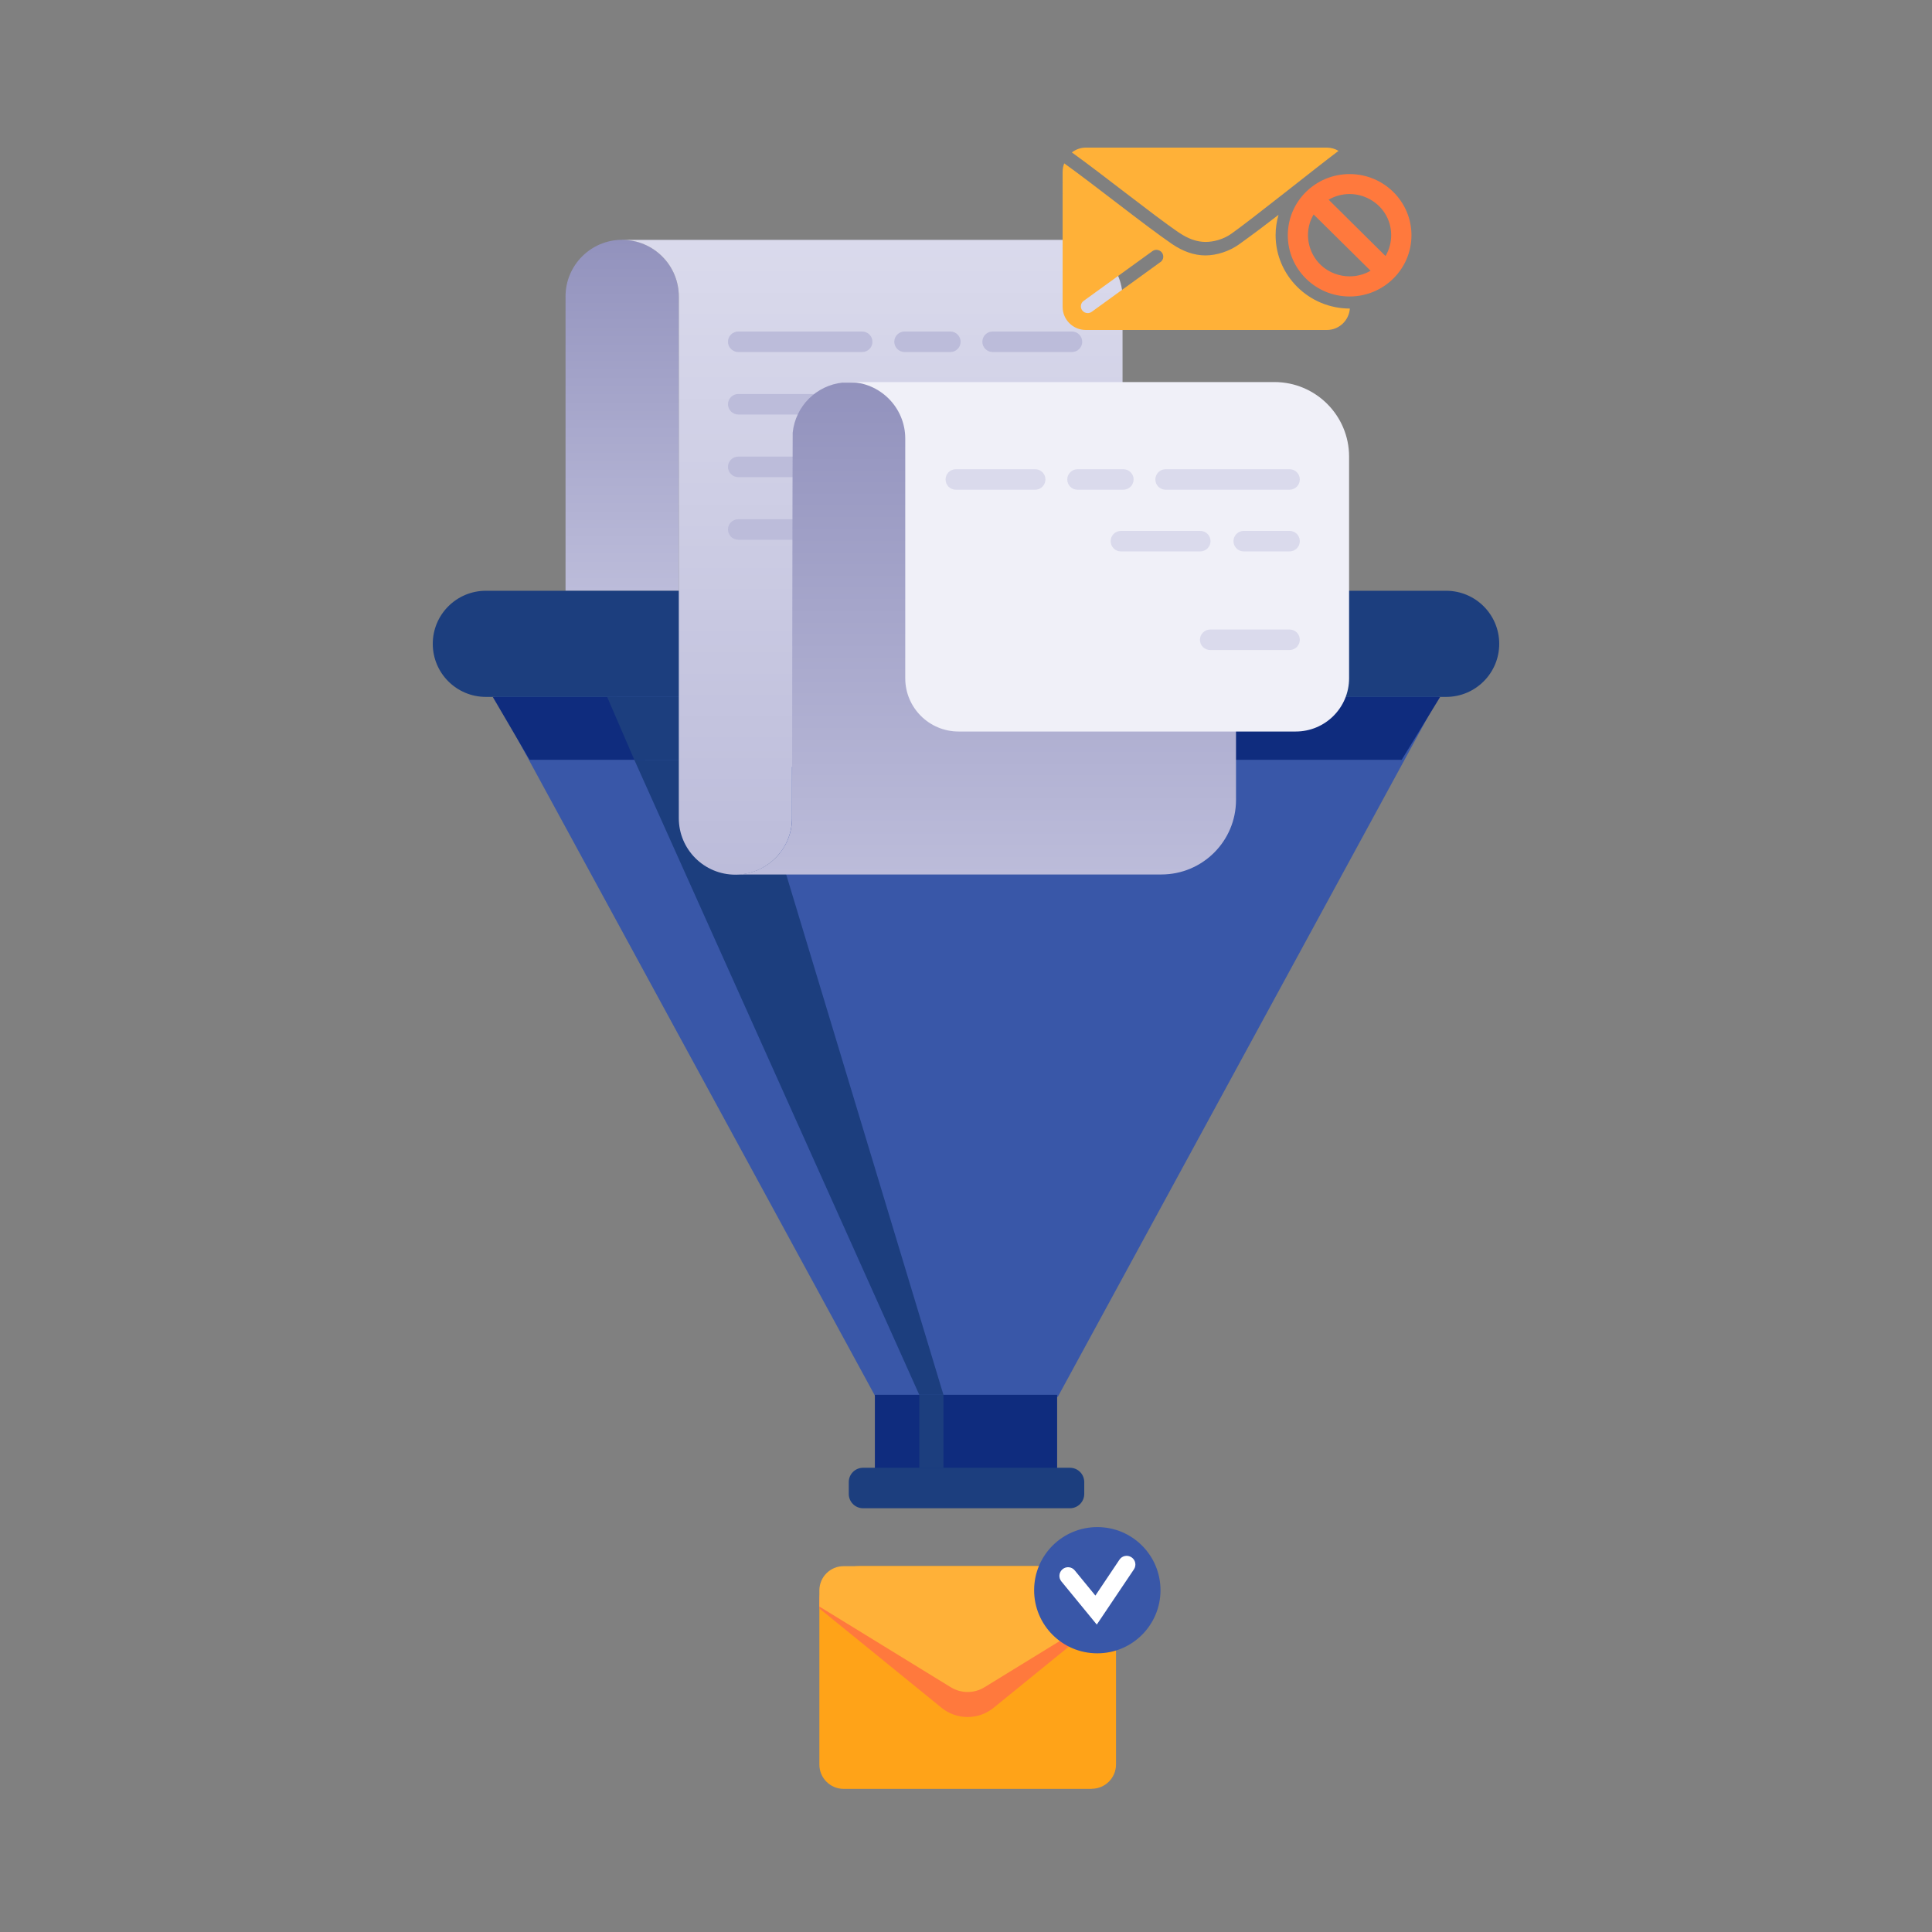
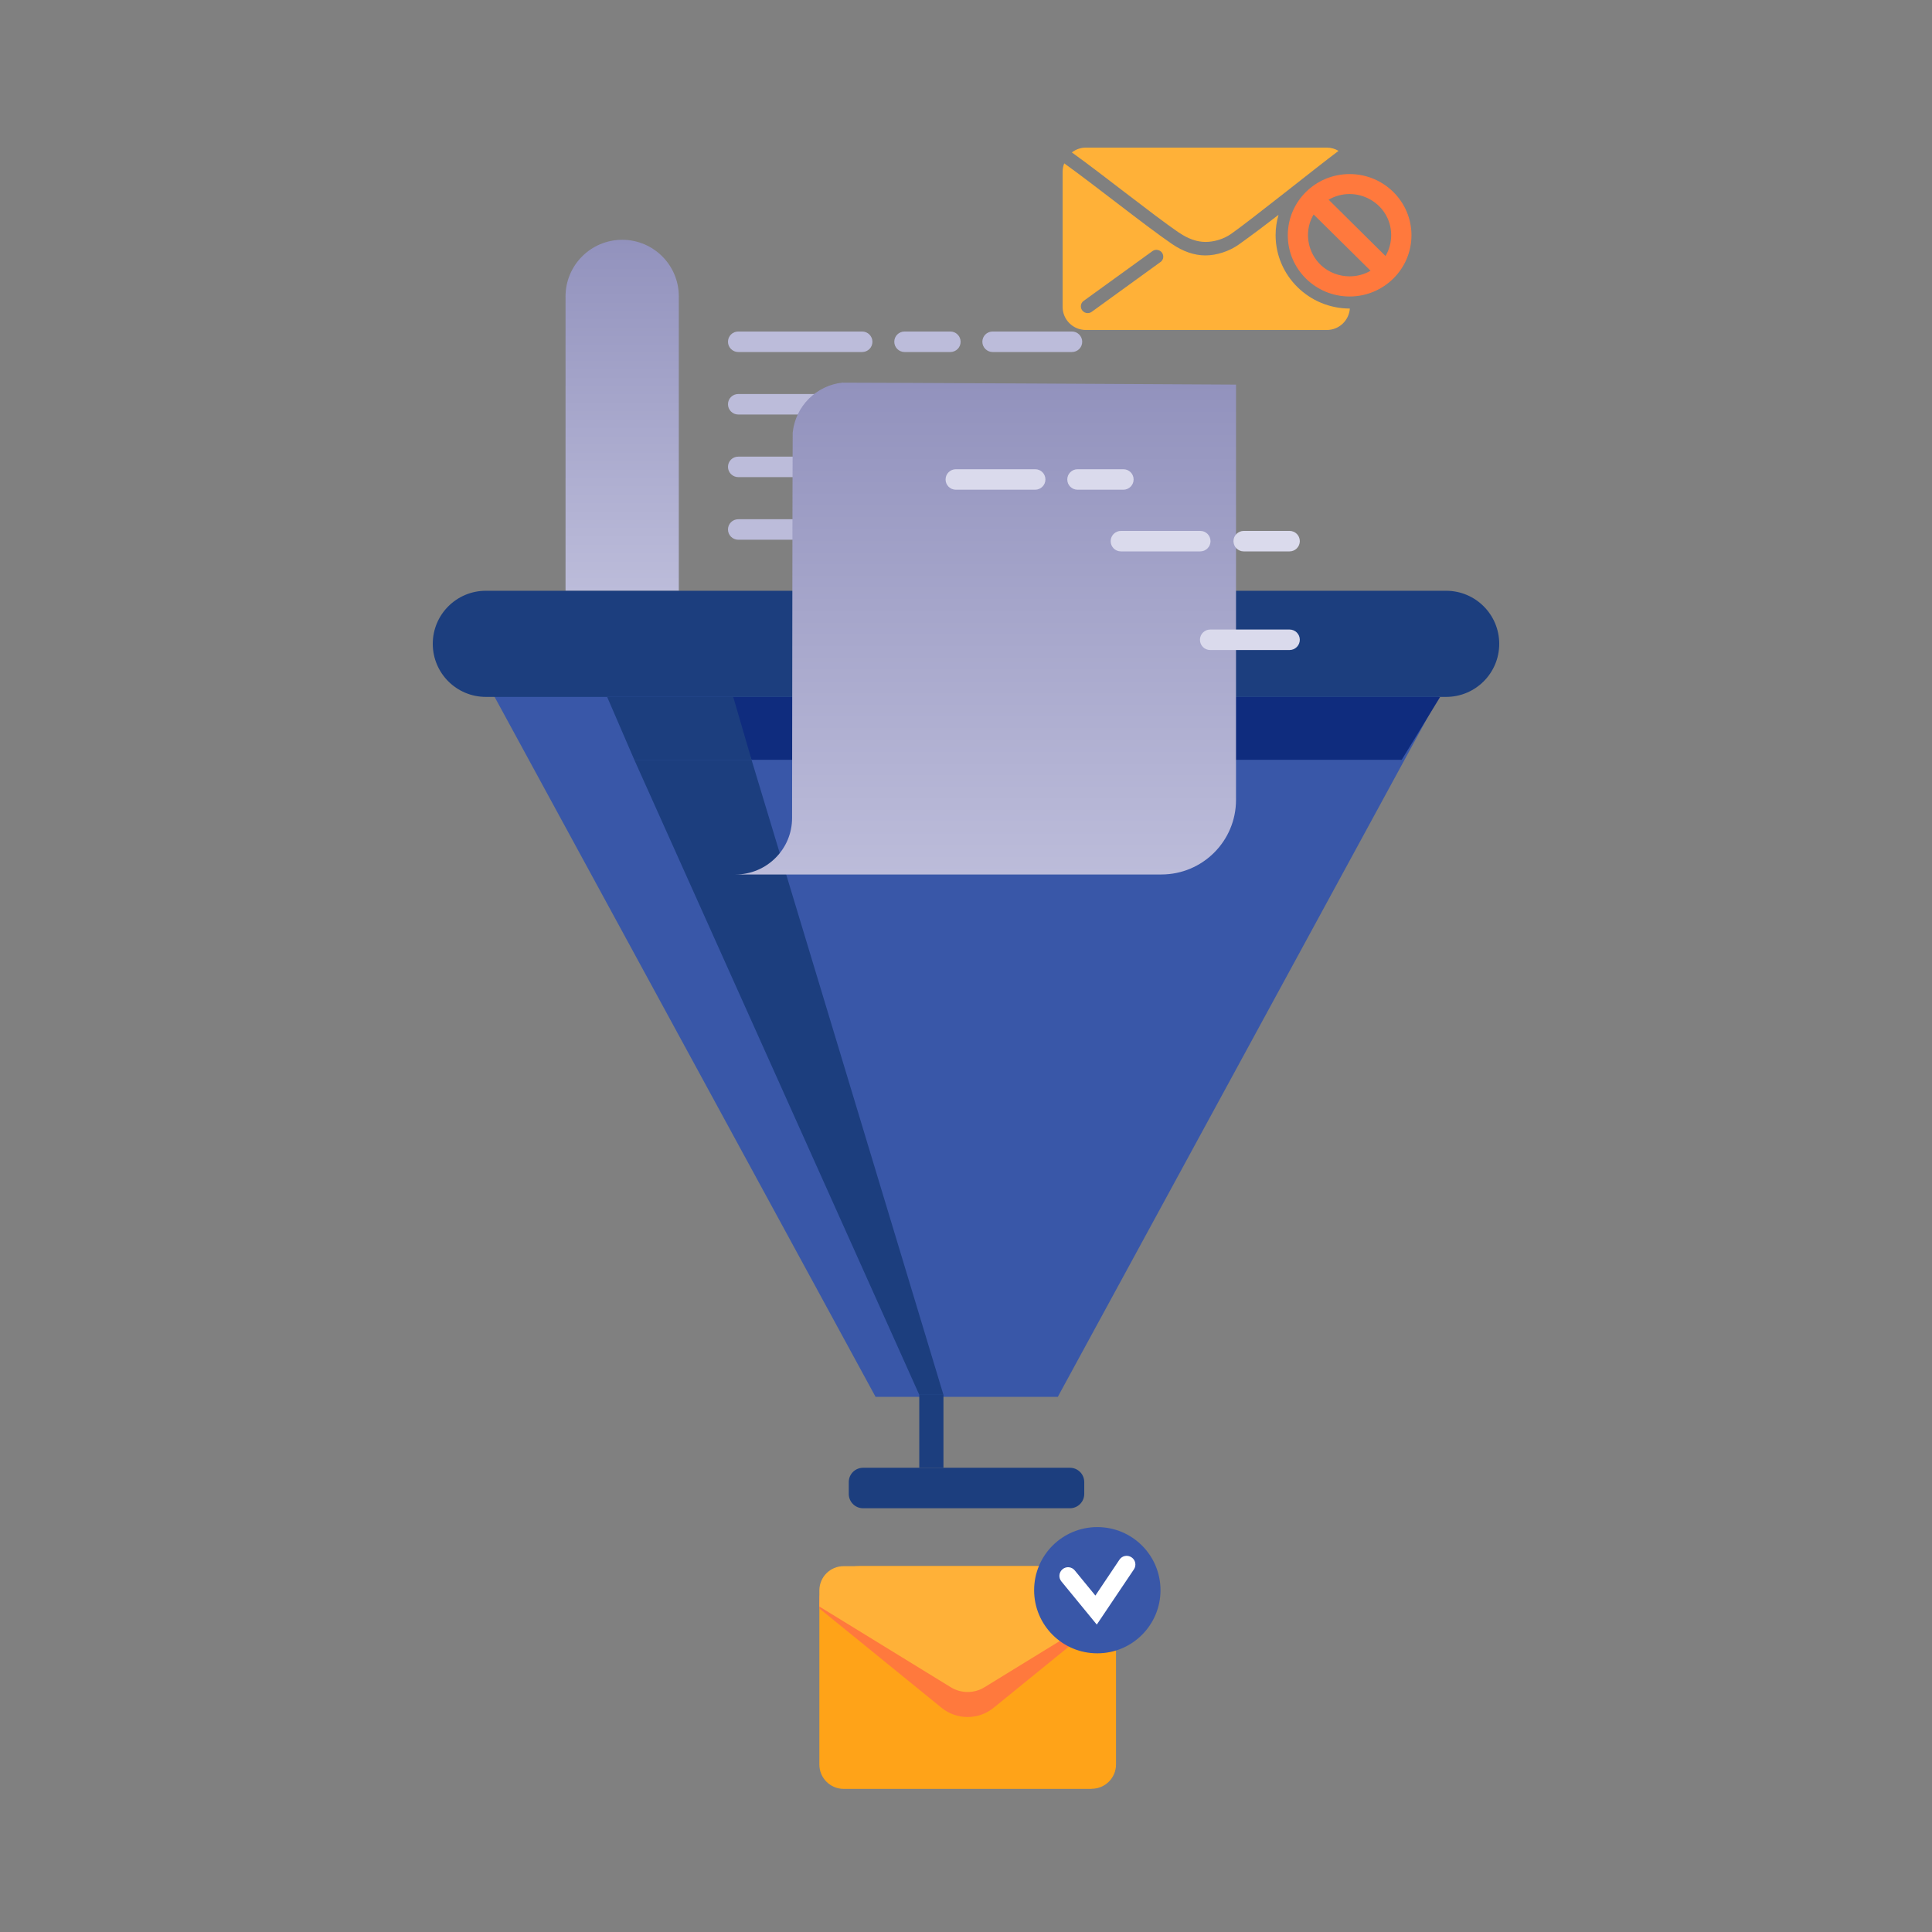
<svg xmlns="http://www.w3.org/2000/svg" width="250" height="250" viewBox="0 0 250 250" fill="none">
  <rect x="0" y="0" width="250" height="250" fill="#808080" stroke="none" />
  <path d="M87.838 38.356V76.459H73.181V38.356C73.181 34.312 76.467 31.029 80.516 31.029C84.564 31.029 87.838 34.312 87.838 38.343V38.356Z" fill="url(#paint0_linear_670_869)" />
  <path d="M188.62 85.691L136.88 180.751H113.297L61.557 85.691H188.62Z" fill="#3957A8" />
  <path d="M187.125 90.179H62.875C59.076 90.179 56 87.107 56 83.312C56 79.518 59.076 76.445 62.875 76.445H187.125C190.924 76.445 194 79.518 194 83.312C194 87.107 190.924 90.179 187.125 90.179Z" fill="#1C3E7E" />
-   <path d="M136.792 180.486H113.209V192.54H136.792V180.486Z" fill="#0F2C7E" />
+   <path d="M136.792 180.486V192.54H136.792V180.486Z" fill="#0F2C7E" />
  <path d="M138.448 189.928H111.684C110.66 189.928 109.83 190.757 109.83 191.779V193.315C109.83 194.338 110.66 195.167 111.684 195.167H138.448C139.471 195.167 140.301 194.338 140.301 193.315V191.779C140.301 190.757 139.471 189.928 138.448 189.928Z" fill="#1C3E7E" />
  <path d="M118.953 180.487H122.081L97.25 98.32H82.08L118.953 180.487Z" fill="#1C3E7E" />
  <path d="M186.349 90.193H93.95L97.25 98.321H181.38L186.349 90.193Z" fill="#0F2C7E" />
-   <path d="M63.769 90.193L68.527 98.321H83.46L79.951 90.193H63.769Z" fill="#0F2C7E" />
  <path d="M78.57 90.193L82.08 98.321H97.25L94.884 90.193H78.57Z" fill="#1C3E7E" />
  <path d="M77.493 83.759H62.914C61.666 83.759 60.653 82.748 60.653 81.501C60.653 80.253 61.666 79.242 62.914 79.242H77.479C78.728 79.242 79.74 80.253 79.74 81.501C79.74 82.748 78.728 83.759 77.479 83.759H77.493Z" fill="#1C3E7E" />
  <path d="M110.08 83.759H85.971C84.722 83.759 83.71 82.748 83.71 81.501C83.71 80.253 84.722 79.242 85.971 79.242H110.08C111.328 79.242 112.341 80.253 112.341 81.501C112.341 82.748 111.328 83.759 110.08 83.759Z" fill="#1C3E7E" />
  <path d="M122.082 180.486H118.953V189.927H122.082V180.486Z" fill="#1C3E7E" />
  <path d="M141.256 231.48H109.168C107.433 231.48 106.026 230.062 106.026 228.342V207.885C106.026 205.01 108.379 202.646 111.271 202.646H139.166C142.045 202.646 144.411 204.997 144.411 207.885V228.328C144.411 230.062 142.991 231.466 141.269 231.466L141.256 231.48Z" fill="#FFA318" />
  <path d="M106.027 208.109V206.849C106.027 205.759 106.908 204.893 107.985 204.893H141.164C142.952 204.893 144.398 206.337 144.398 208.123L128.571 220.99C126.612 222.578 123.799 222.578 121.841 220.99L106.014 208.123L106.027 208.109Z" fill="#FF793D" />
  <path d="M106.026 207.886V205.798C106.026 204.065 107.433 202.66 109.168 202.66H141.256C142.991 202.66 144.398 204.065 144.398 205.798V207.886L127.401 218.324C126.06 219.151 124.364 219.151 123.023 218.324L106.026 207.886Z" fill="#FFB138" />
-   <path d="M145.27 38.619C145.27 34.431 141.865 31.043 137.685 31.043H80.516C84.564 31.043 87.838 34.325 87.838 38.369V105.87C87.838 109.914 91.111 113.183 95.16 113.183C99.208 113.183 102.482 109.901 102.482 105.87V99.226H145.257V38.619H145.27Z" fill="url(#paint1_linear_670_869)" />
  <path d="M111.565 45.551H95.528C94.805 45.551 94.2 44.96 94.2 44.225C94.2 43.489 94.792 42.898 95.528 42.898H111.565C112.288 42.898 112.893 43.489 112.893 44.225C112.893 44.96 112.301 45.551 111.565 45.551Z" fill="#BCBCDA" />
  <path d="M111.565 53.639H95.528C94.805 53.639 94.2 53.048 94.2 52.312C94.2 51.577 94.792 50.986 95.528 50.986H111.565C112.288 50.986 112.893 51.577 112.893 52.312C112.893 53.048 112.301 53.639 111.565 53.639Z" fill="#BCBCDA" />
  <path d="M111.565 61.74H95.528C94.805 61.74 94.2 61.149 94.2 60.414C94.2 59.679 94.792 59.088 95.528 59.088H111.565C112.288 59.088 112.893 59.679 112.893 60.414C112.893 61.149 112.301 61.74 111.565 61.74Z" fill="#BCBCDA" />
  <path d="M111.565 69.842H95.528C94.805 69.842 94.2 69.251 94.2 68.516C94.2 67.78 94.792 67.189 95.528 67.189H111.565C112.288 67.189 112.893 67.78 112.893 68.516C112.893 69.251 112.301 69.842 111.565 69.842Z" fill="#BCBCDA" />
  <path d="M122.976 45.551H117.047C116.324 45.551 115.72 44.96 115.72 44.225C115.72 43.489 116.311 42.898 117.047 42.898H122.976C123.699 42.898 124.304 43.489 124.304 44.225C124.304 44.96 123.712 45.551 122.976 45.551Z" fill="#BCBCDA" />
  <path d="M138.71 45.551H128.444C127.721 45.551 127.116 44.96 127.116 44.225C127.116 43.489 127.708 42.898 128.444 42.898H138.71C139.433 42.898 140.038 43.489 140.038 44.225C140.038 44.96 139.447 45.551 138.71 45.551Z" fill="#BCBCDA" />
  <path d="M109.067 49.504C105.623 49.858 102.929 52.563 102.574 55.99C102.547 56.148 102.495 105.844 102.495 105.844C102.495 109.888 99.209 113.157 95.173 113.157H150.278C155.615 113.157 159.94 108.838 159.94 103.507V49.767C159.94 49.767 109.238 49.491 109.081 49.517L109.067 49.504Z" fill="url(#paint2_linear_670_869)" />
-   <path d="M164.923 49.438H109.817C113.866 49.438 117.139 52.72 117.139 56.751V87.763C117.139 91.571 120.229 94.657 124.041 94.657H167.67C171.482 94.657 174.571 91.571 174.571 87.763V59.088C174.571 53.757 170.247 49.438 164.91 49.438H164.923Z" fill="#F0F0F8" />
-   <path d="M150.831 63.369H166.868C167.591 63.369 168.196 62.778 168.196 62.043C168.196 61.308 167.604 60.717 166.868 60.717H150.831C150.108 60.717 149.503 61.308 149.503 62.043C149.503 62.778 150.094 63.369 150.831 63.369Z" fill="#DADAEC" />
  <path d="M139.433 63.369H145.362C146.085 63.369 146.689 62.778 146.689 62.043C146.689 61.308 146.098 60.717 145.362 60.717H139.433C138.71 60.717 138.105 61.308 138.105 62.043C138.105 62.778 138.697 63.369 139.433 63.369Z" fill="#DADAEC" />
  <path d="M123.685 63.369H133.952C134.675 63.369 135.279 62.778 135.279 62.043C135.279 61.308 134.688 60.717 133.952 60.717H123.685C122.962 60.717 122.357 61.308 122.357 62.043C122.357 62.778 122.949 63.369 123.685 63.369Z" fill="#DADAEC" />
  <path d="M160.939 71.351H166.868C167.591 71.351 168.195 70.761 168.195 70.025C168.195 69.29 167.604 68.699 166.868 68.699H160.939C160.216 68.699 159.611 69.29 159.611 70.025C159.611 70.761 160.203 71.351 160.939 71.351Z" fill="#DADAEC" />
  <path d="M145.046 71.351H155.313C156.036 71.351 156.641 70.761 156.641 70.025C156.641 69.29 156.049 68.699 155.313 68.699H145.046C144.323 68.699 143.719 69.29 143.719 70.025C143.719 70.761 144.31 71.351 145.046 71.351Z" fill="#DADAEC" />
  <path d="M156.601 84.113H166.868C167.591 84.113 168.195 83.522 168.195 82.787C168.195 82.052 167.604 81.461 166.868 81.461H156.601C155.878 81.461 155.273 82.052 155.273 82.787C155.273 83.522 155.865 84.113 156.601 84.113Z" fill="#DADAEC" />
  <path d="M150.168 205.772C150.168 210.276 146.514 213.939 141.992 213.939C137.47 213.939 133.815 210.289 133.815 205.772C133.815 201.256 137.47 197.605 141.992 197.605C146.514 197.605 150.168 201.256 150.168 205.772Z" fill="#3957A8" />
  <path d="M141.926 210.223L137.338 204.629C136.944 204.143 137.023 203.448 137.496 203.054C137.969 202.66 138.679 202.725 139.074 203.211L141.742 206.467L144.858 201.82C145.199 201.307 145.896 201.163 146.422 201.518C146.935 201.859 147.079 202.555 146.724 203.08L141.913 210.236L141.926 210.223Z" fill="white" />
  <g clip-path="url(#clip0_670_869)">
    <path d="M165.062 30.421C165.062 29.513 165.199 28.637 165.441 27.8C163.782 29.083 162.042 30.398 160.303 31.64C159.087 32.509 157.436 33.051 155.986 33.051C154.545 33.051 153.087 32.549 151.653 31.569C148.158 29.178 141.611 23.928 137.713 21.139C137.576 21.474 137.504 21.84 137.504 22.223L137.503 39.719C137.503 41.361 138.848 42.699 140.499 42.699H171.698C173.276 42.699 174.557 41.472 174.67 39.927C169.371 39.927 165.062 35.664 165.062 30.421ZM150.18 33.895L141.28 40.341C141.127 40.452 140.942 40.516 140.749 40.516C140.467 40.516 140.209 40.389 140.04 40.166C139.895 39.974 139.839 39.743 139.871 39.512C139.903 39.281 140.032 39.066 140.217 38.939L149.117 32.501C149.27 32.389 149.455 32.326 149.64 32.326C149.914 32.326 150.18 32.461 150.349 32.676C150.494 32.875 150.55 33.098 150.518 33.337C150.486 33.569 150.357 33.776 150.171 33.911L150.18 33.895ZM152.563 30.111C149.101 27.736 142.594 22.51 138.696 19.721C139.203 19.339 139.823 19.1 140.5 19.1H171.699C172.246 19.1 172.762 19.259 173.205 19.522C170.33 21.673 161.777 28.541 159.288 30.278C158.338 30.939 157.106 31.306 155.994 31.306C154.883 31.306 153.731 30.899 152.58 30.111H152.563Z" fill="#FFB138" />
    <path d="M174.638 22.525C170.216 22.525 166.641 26.071 166.64 30.445C166.64 34.819 170.224 38.365 174.637 38.365C179.05 38.365 182.642 34.819 182.643 30.445C182.643 26.071 179.059 22.525 174.638 22.525ZM174.645 35.759C173.308 35.759 171.972 35.273 170.965 34.341C169.242 32.756 168.742 30.134 169.822 28.047C169.87 27.943 169.926 27.848 169.983 27.752C170.007 27.768 170.023 27.792 170.039 27.808C172.479 30.214 174.911 32.628 177.351 35.034C176.514 35.52 175.58 35.759 174.645 35.759ZM179.284 33.13C179.284 33.13 179.244 33.09 179.228 33.074C176.796 30.66 174.356 28.254 171.924 25.84C172.737 25.362 173.695 25.107 174.638 25.107C176.49 25.107 178.254 26.079 179.228 27.64C180.267 29.306 180.283 31.441 179.284 33.13Z" fill="#FF793D" />
  </g>
  <defs>
    <linearGradient id="paint0_linear_670_869" x1="80.516" y1="76.459" x2="80.516" y2="31.042" gradientUnits="userSpaceOnUse">
      <stop stop-color="#BCBCDA" />
      <stop offset="1" stop-color="#9292BD" />
    </linearGradient>
    <linearGradient id="paint1_linear_670_869" x1="112.893" y1="113.17" x2="112.893" y2="31.03" gradientUnits="userSpaceOnUse">
      <stop stop-color="#BCBCDA" />
      <stop offset="1" stop-color="#DADAEC" />
    </linearGradient>
    <linearGradient id="paint2_linear_670_869" x1="127.55" y1="113.17" x2="127.55" y2="49.504" gradientUnits="userSpaceOnUse">
      <stop stop-color="#BCBCDA" />
      <stop offset="1" stop-color="#9292BD" />
    </linearGradient>
    <clipPath id="clip0_670_869">
      <rect width="45.139" height="23.6" fill="white" transform="matrix(1 0 -3.01452e-05 1 137.504 19.1)" />
    </clipPath>
  </defs>
</svg>